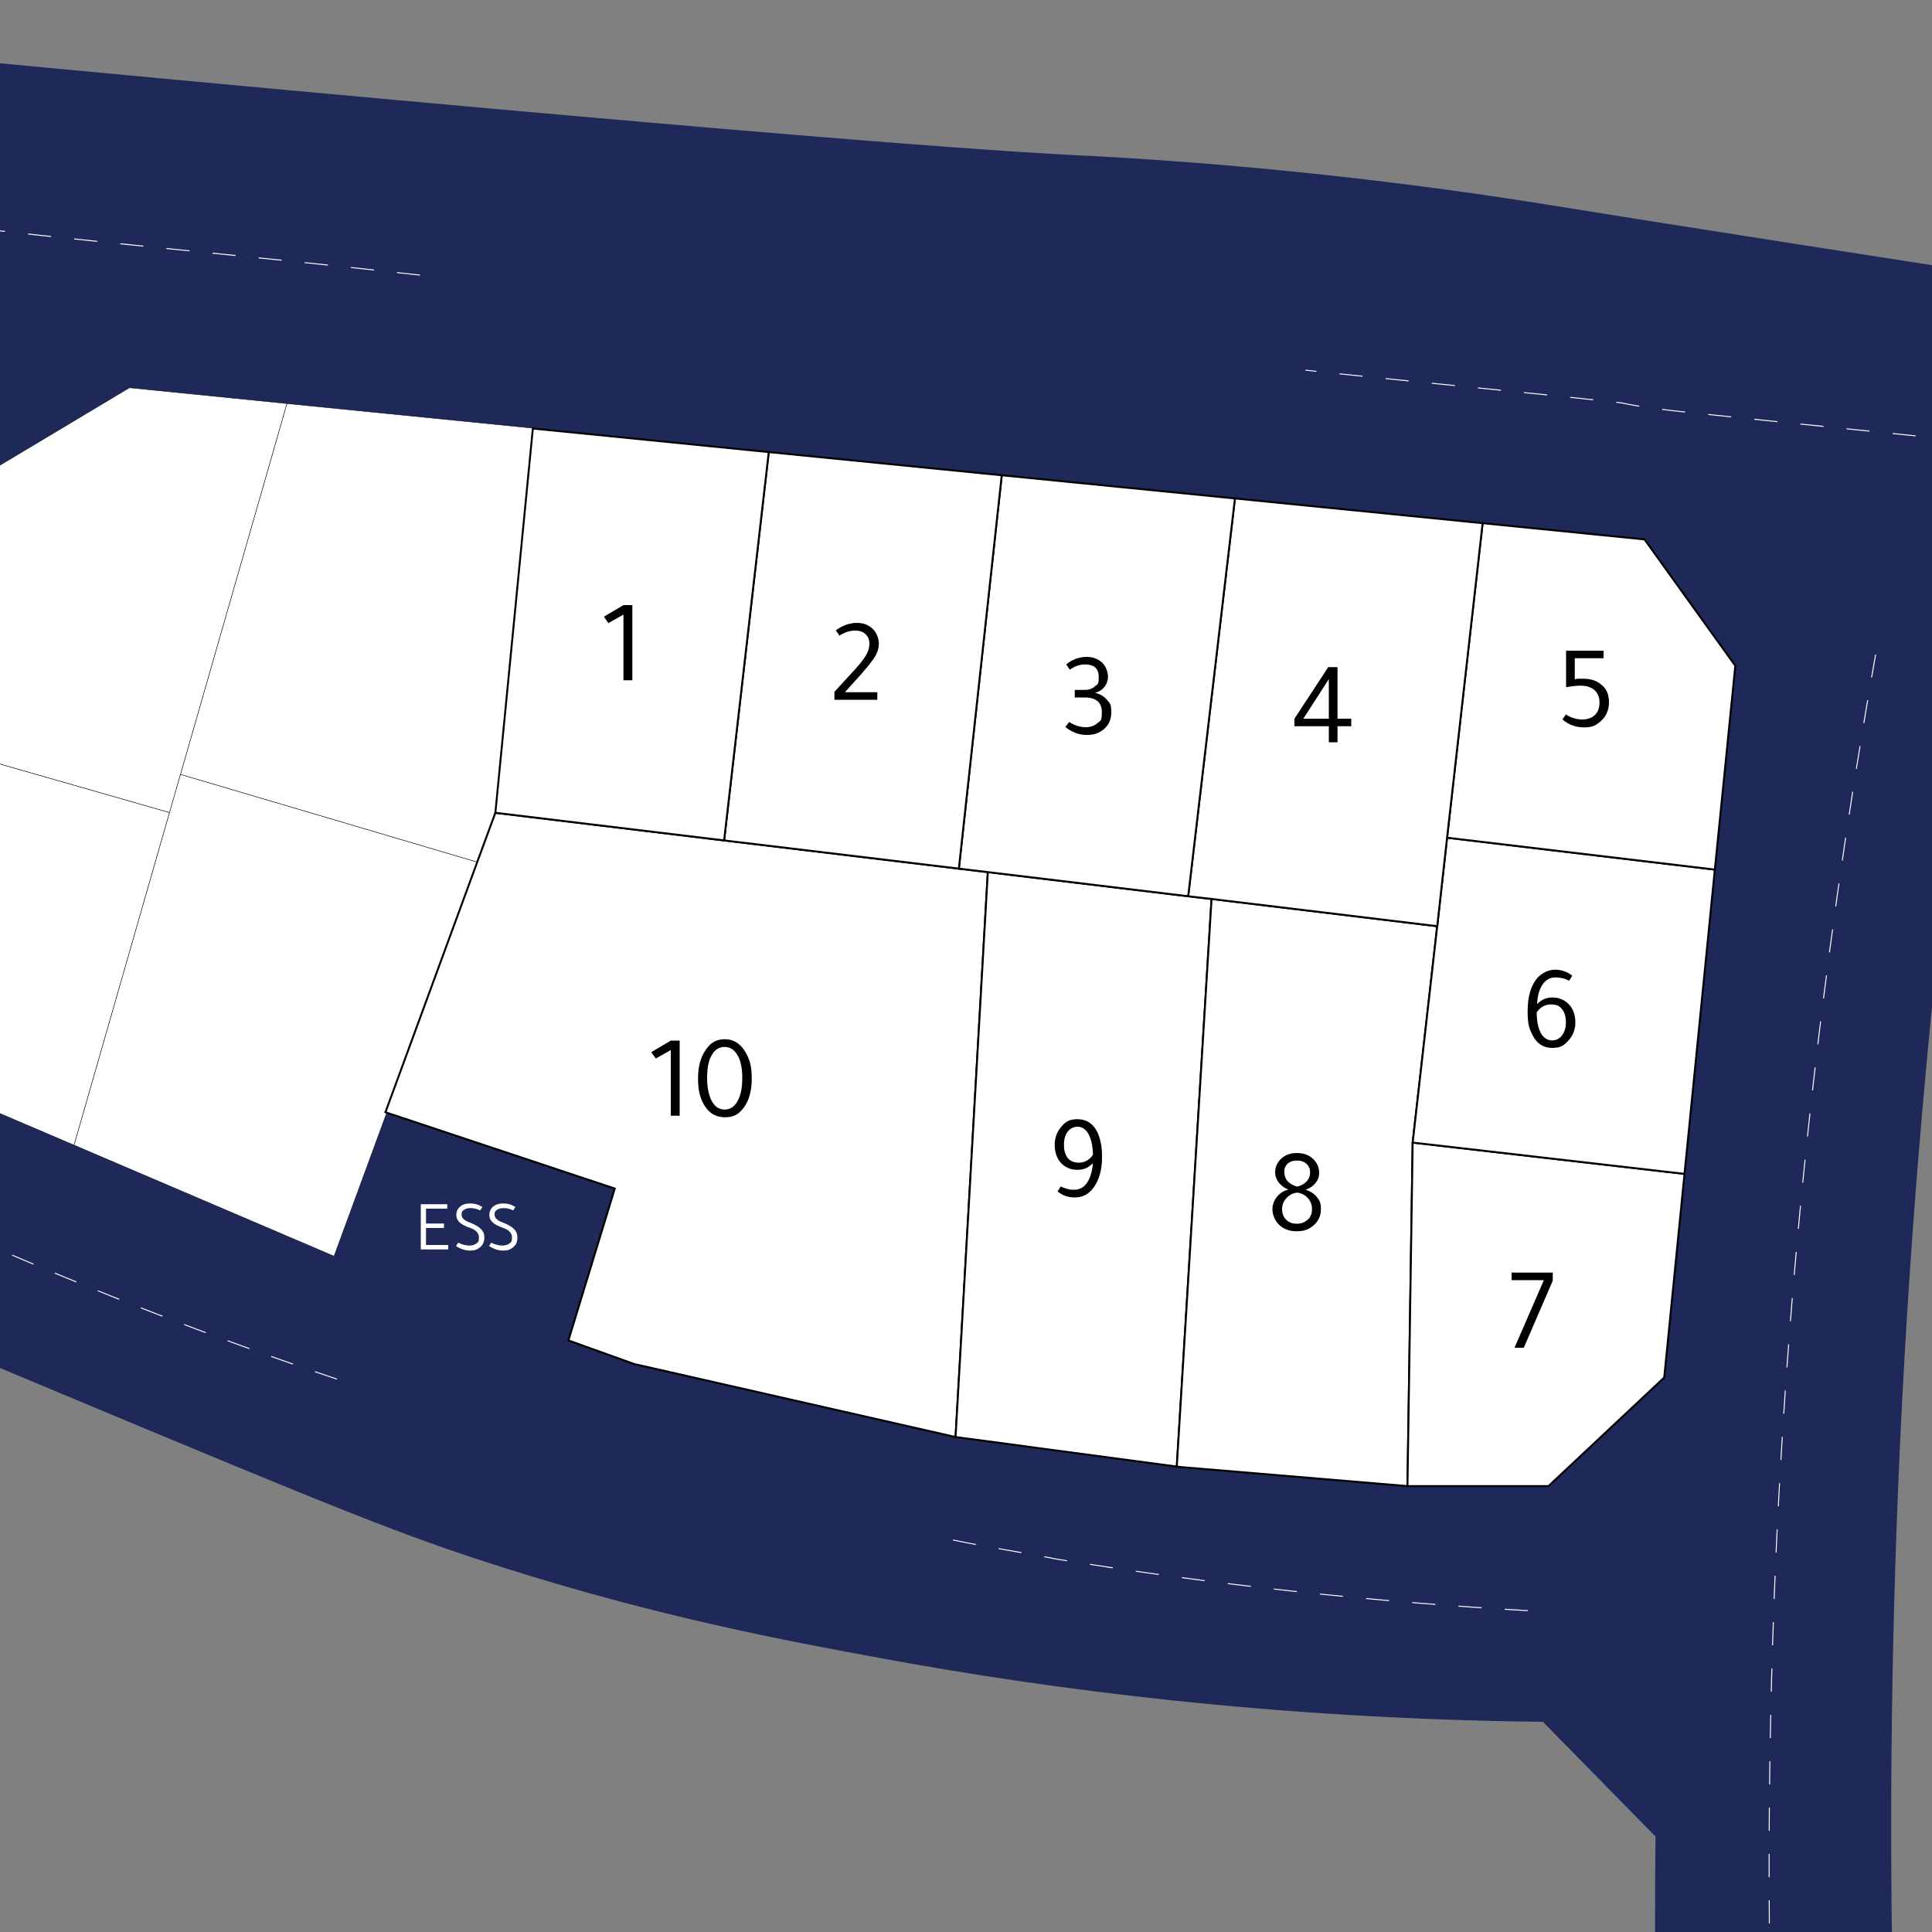
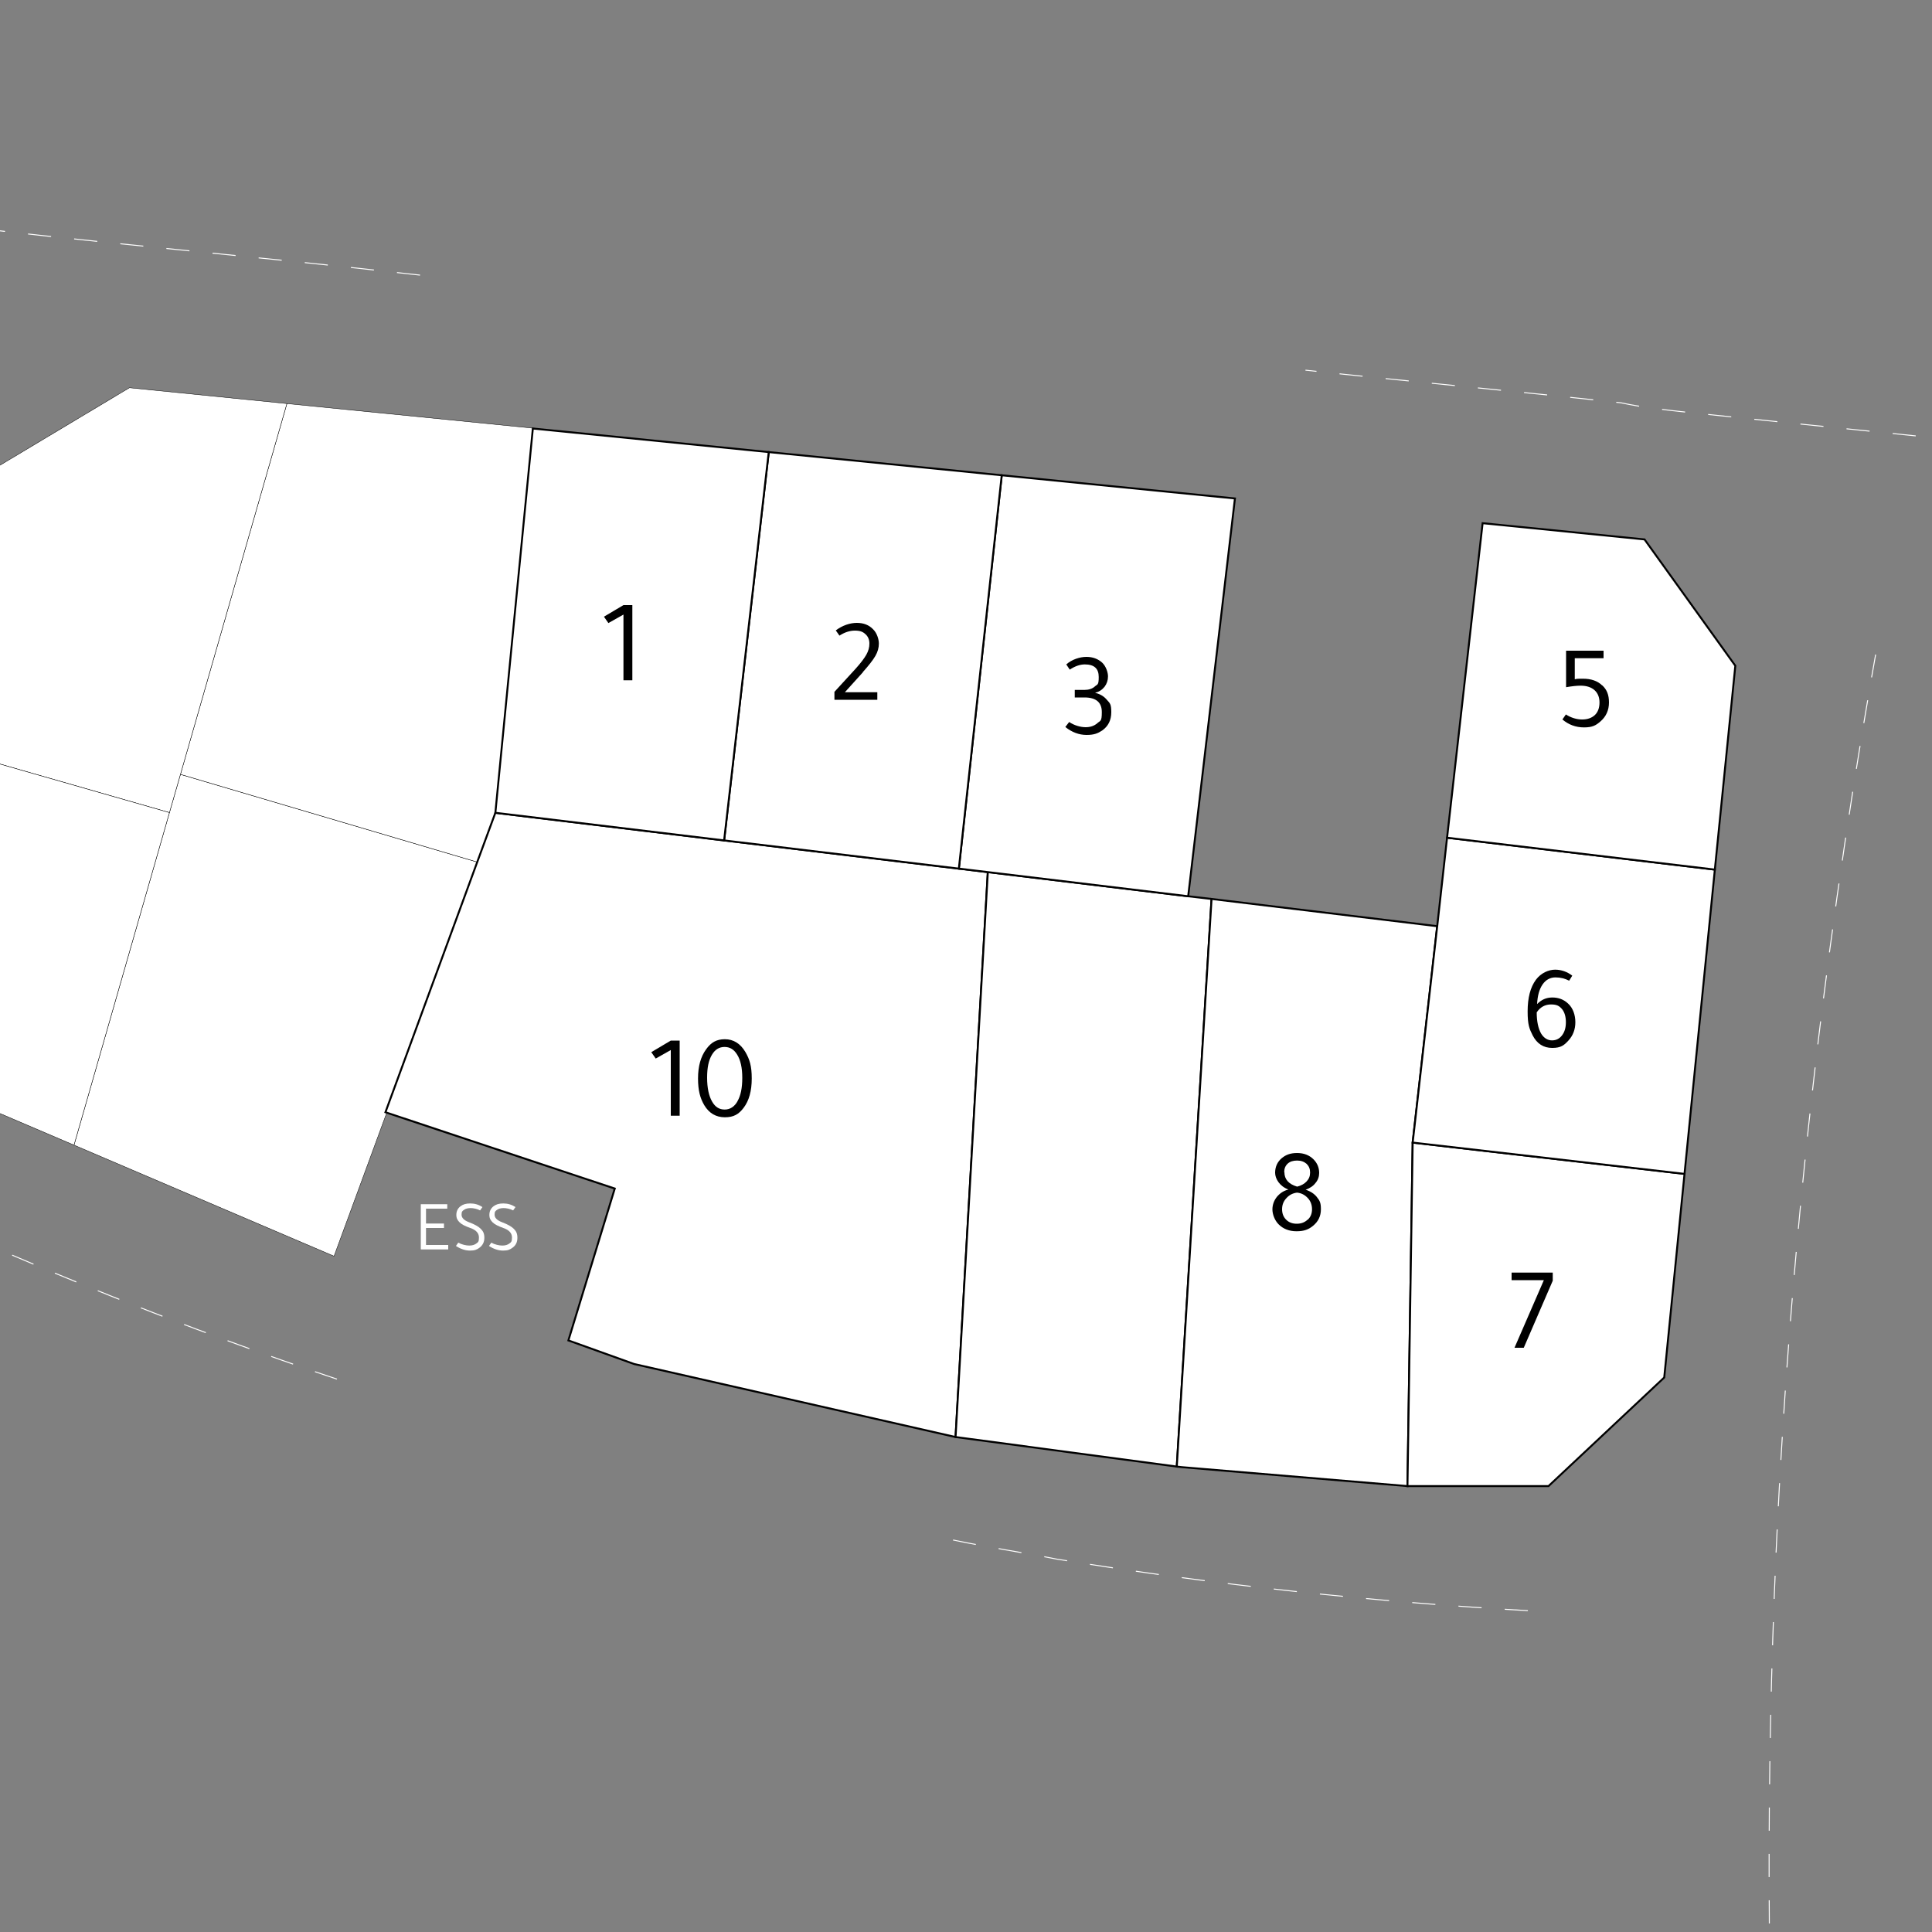
<svg xmlns="http://www.w3.org/2000/svg" id="Layer_1" x="0px" y="0px" viewBox="0 0 1000 1000" style="enable-background:new 0 0 1000 1000;" xml:space="preserve">
  <rect x="0" y="0" width="1000" height="1000" fill="#808080" stroke="none" />
  <style type="text/css"> .st0{fill:#1E2859;} .st1{fill:none;stroke:#000000;stroke-width:0.2;stroke-miterlimit:10;} .st2{fill:#FFFFFF;stroke:#000000;stroke-width:0.2;stroke-miterlimit:10;} .st3{fill:none;stroke:#FFFFFF;stroke-width:0.5;stroke-miterlimit:10;stroke-dasharray:12;} .st4{fill:#FFFFFF;stroke:#000000;stroke-miterlimit:10;} .st5{fill:#FFFFFF;}</style>
  <g id="other">
    <g>
-       <path class="st0" d="M1182.5,165.6v163.3l-99.3-15.2l-64.3,48.6c-23,166.8-39.2,357-40,566.7c-0.3,72.7,1.3,142.9,4.5,210.6H859.6 c-2.7-65.8-3.4-128.9-2.7-189c-19.4-19.8-38.9-39.6-58.3-59.4c-139.2-1.5-254.6-16.8-339.8-32.4c-52.9-9.7-117.4-21.7-200.4-48.1 c-49.6-15.8-83.5-29.5-230.1-90.8c-21.5-9-45.7-19.1-72.4-30.3v-661c388.3,36.8,539.4,48.6,600.2,51.7 c18.2,0.9,87.6,4.2,179.9,16.2c37.8,4.9,65.9,9.6,73.5,10.8c36,5.9,151.5,24,373.2,58.3H1182.5z" />
      <line class="st1" x1="609.9" y1="759" x2="609.9" y2="758.9" />
      <polygon class="st2" points="247.7,446.4 200.3,575.6 172.9,650.2 38.3,592.7 87.7,420.6 87.7,420.6 93.4,400.8 " />
      <polygon class="st2" points="276.6,221.7 257.2,420.6 247.7,446.4 247.7,446.4 93.4,400.8 148.5,208.9 " />
      <polygon class="st2" points="148.5,208.9 93.4,400.8 87.7,420.6 87.7,420.6 -92.1,369.1 -48.6,269.9 67,200.7 " />
      <polygon class="st2" points="87.7,420.6 38.3,592.7 -101.5,533 -131.8,459.5 -92.1,369.1 " />
      <line class="st3" x1="402.4" y1="715.6" x2="842" y2="416.2" />
      <path class="st3" d="M217.4,142.4c-87.5-10-174.5-17.3-261.6-28.1" />
      <path class="st3" d="M1182.5,245.9c-103-11.7-204.9-21.5-309.1-32.5c-11-1.2-23.3-2.5-34.3-4.9c-55.2-6.1-109.2-11-163.4-16.9" />
      <path class="st3" d="M919.9,1139.5c-5.1-104.6-5.9-217-0.6-336.1c8-176.5,28.3-336.1,53.5-475.8" />
      <path class="st3" d="M493.3,797.1c18.2,3.8,35.3,6.3,53.7,9.9c83.4,13.5,163.2,22.1,245.9,26.8" />
      <path class="st3" d="M-167.3,567.7c112,57.8,227.3,108.1,347,147.9" />
    </g>
  </g>
  <g id="landmarks-map">
    <polygon id="prop-10" class="st4" points="511.3,451.4 494.6,743.8 328.2,706 294.2,693.8 318.2,615.2 199.5,575.7 246.9,446.5 246.9,446.5 256.4,420.7 374.8,435 496.3,449.6 " />
    <polygon id="prop-9" class="st4" points="627.1,465.3 609.1,759.1 494.6,743.8 511.3,451.4 615,463.9 " />
    <polygon id="prop-8" class="st4" points="743.9,479.4 731.2,591.4 728.5,769.2 611.8,759.4 609.1,759.1 627.1,465.3 " />
    <polygon id="prop-7" class="st4" points="871.9,607.6 861.4,713 801.5,769.2 728.5,769.2 731.2,591.4 " />
    <polygon id="prop-6" class="st4" points="887.6,450.1 871.9,607.6 731.2,591.4 743.9,479.4 749,433.6 " />
    <polygon id="prop-5" class="st4" points="898.2,344.6 887.6,450.1 749,433.6 767.4,270.8 851.2,279.2 " />
-     <polygon id="prop-4" class="st4" points="767.4,270.8 767.4,270.8 749,433.6 743.9,479.4 627.1,465.3 615,463.9 639.2,258 " />
    <polygon id="prop-3" class="st4" points="639.2,258 615,463.9 511.3,451.4 496.3,449.6 518.5,246 " />
    <polygon id="prop-2" class="st4" points="518.5,246 496.3,449.6 374.8,435 397.9,234 " />
    <polygon id="prop-1" class="st4" points="397.9,234 374.8,435 256.4,420.7 275.8,221.8 " />
  </g>
  <g id="Number">
    <path d="M829.2,354.7c-2.4-2.3-5.7-3.4-9.8-3.4s-3.1,0.1-4.3,0.3v-10.9H830v-3.9h-19.4v18.9c2.9-0.5,5.4-0.8,7.5-0.8 c3.1,0,5.5,0.8,7.2,2.3s2.6,3.7,2.6,6.4s-0.8,5-2.4,6.5c-1.6,1.5-3.8,2.3-6.6,2.3s-5.8-0.9-8.4-2.6l-1.8,2.6 c3.2,2.7,6.9,4.1,11.2,4.1s6.1-1,8.5-3.1c2.9-2.5,4.4-5.8,4.4-9.8s-1.1-6.6-3.4-8.8L829.2,354.7z" />
    <path d="M811.7,519.5c-2.2-2.1-4.9-3.2-8.2-3.2s-5.7,1.2-7.9,3.4c0.2-4.2,1.1-7.6,2.8-10.1c1.7-2.5,4-3.7,6.7-3.7s4.9,0.6,7.1,1.7 l1.6-2.6c-2.6-2-5.6-3.1-8.9-3.1s-7.3,1.7-9.9,5.2c-2.9,3.9-4.3,9.4-4.3,16.4s0.9,9,2.6,12.4c2.2,4.3,5.6,6.5,10.1,6.5 s6.1-1.3,8.4-3.8c2.4-2.6,3.6-5.8,3.6-9.5S814.2,521.8,811.7,519.5L811.7,519.5z M808.5,535.9c-1.3,1.7-3,2.6-5.2,2.6 s-4.2-1.2-5.6-3.5c-1.5-2.6-2.3-6.3-2.3-11c1.8-2.7,4.3-4.1,7.4-4.1s4.3,0.8,5.7,2.4c1.3,1.6,2,3.9,2,6.8S809.8,534.2,808.5,535.9 L808.5,535.9z" />
    <path d="M782.4,658.7v3.9h16.7l-15.2,35h4.8l15-34.7v-4.2H782.4z" />
    <path d="M681.7,619.7c-1.4-1.8-3.4-3.1-5.9-3.9c2.2-0.8,3.9-1.9,5.1-3.5c1.3-1.5,1.9-3.3,1.9-5.2c0-2.7-1-5.1-2.9-7 c-2.2-2.2-5-3.3-8.5-3.3s-5.8,0.9-7.9,2.6c-2.3,1.9-3.5,4.5-3.5,7.6s2.3,7,6.9,8.7c-2.5,0.6-4.4,1.9-6,3.8 c-1.5,1.9-2.3,4.1-2.3,6.5s1.1,5.6,3.2,7.7c2.4,2.4,5.5,3.6,9.3,3.6s6.2-0.9,8.5-2.8c2.7-2.2,4.1-5,4.1-8.6s-0.7-4.5-2.1-6.3 L681.7,619.7z M664.7,606.7c0-1.8,0.6-3.3,1.8-4.4c1.2-1.1,2.8-1.6,4.9-1.6s3.6,0.6,4.9,1.7c1.2,1.2,1.8,2.6,1.8,4.5 s-0.6,3.3-1.8,4.6s-2.9,2.2-4.9,2.7c-4.4-1.3-6.6-3.8-6.6-7.5H664.7z M676.8,631.3c-1.5,1.4-3.3,2.1-5.6,2.1s-4.1-0.7-5.5-2.1 c-1.4-1.4-2.1-3.2-2.1-5.4s0.7-4.1,2.2-5.7c1.5-1.7,3.3-2.6,5.5-2.9c2.3,0.2,4.1,1.2,5.6,2.8s2.2,3.6,2.2,5.8s-0.7,4-2.2,5.4 L676.8,631.3z" />
-     <path d="M567.9,585.8c-2.2-4.3-5.6-6.5-10.1-6.5s-6.2,1.3-8.4,3.8c-2.3,2.6-3.5,5.8-3.5,9.5s1.2,7.4,3.6,9.7 c2.2,2.1,4.9,3.2,8.2,3.2s5.7-1.1,7.9-3.4c0,1.6-0.3,3.1-0.6,4.4c-0.5,2.2-1.3,4.1-2.3,5.6c-1.7,2.5-3.9,3.7-6.6,3.7 s-2.7-0.2-4-0.5c-1.1-0.3-2.1-0.7-3.1-1.2l-1.6,2.6c0.4,0.3,0.9,0.7,1.3,0.9c2.2,1.5,4.8,2.2,7.6,2.2c4.1,0,7.3-1.7,9.8-5.2 c2.2-3,3.6-6.9,4.1-11.7c0.2-1.5,0.2-3,0.2-4.7C570.4,593.3,569.5,589.2,567.9,585.8L567.9,585.8z M558.4,601.8 c-2.5,0-4.4-0.8-5.7-2.4c-1.3-1.6-2-3.9-2-6.8s0.6-5.1,1.9-6.8c1.3-1.7,3-2.6,5.2-2.6s4.1,1.2,5.5,3.6c1.5,2.6,2.3,6.3,2.4,10.9 C563.9,600.4,561.4,601.8,558.4,601.8L558.4,601.8z" />
    <g>
      <path d="M347.2,538.6l-10.1,6l2.3,3.3l7.8-4.4v34h4.6v-38.9L347.2,538.6L347.2,538.6z" />
      <path d="M385.8,544.5c-2.6-4.4-6.2-6.6-10.6-6.6s-7.2,1.7-9.7,5.2c-2.8,3.8-4.2,8.8-4.2,15.1s1.1,10.2,3.2,13.8 c2.5,4.2,6.1,6.3,10.7,6.3s7.2-1.6,9.7-4.9c2.8-3.7,4.2-8.7,4.2-15.2S388,548.3,385.8,544.5L385.8,544.5z M381.8,569.9 c-1.6,2.9-3.9,4.4-6.7,4.4s-4.9-1.3-6.5-4.1c-1.7-2.9-2.6-7.1-2.6-12.4s0.8-8.9,2.4-11.7s3.8-4.2,6.6-4.2s4.9,1.3,6.5,3.9 c1.8,2.8,2.7,6.9,2.7,12.1s-0.8,9.2-2.5,12.1L381.8,569.9z" />
    </g>
    <g>
      <path class="st5" d="M220.5,644.3v-8.7h9.3v-2.3h-9.3v-7.7h11v-2.3h-13.7v23.4H232v-2.3h-11.5V644.3z" />
      <path class="st5" d="M248.8,636c-1.2-1.2-3.2-2.3-6.1-3.4c-2.6-1-3.8-2.3-3.8-3.9s0.4-1.9,1.3-2.5c0.8-0.6,2-0.9,3.4-0.9 s3.4,0.4,4.9,1.2l1.2-1.7c-1.9-1.3-4-1.9-6.3-1.9s-3.8,0.5-5.1,1.5c-1.4,1.1-2.1,2.6-2.1,4.4s0.6,2.8,1.7,3.9c1.1,1.1,3,2,5.5,2.9 c3,1,4.5,2.7,4.5,4.9s-0.4,2.4-1.3,3.1c-0.9,0.7-2.1,1.1-3.7,1.1s-3.9-0.5-5.7-1.5l-1.2,1.7c2.4,1.6,4.9,2.4,7.3,2.4 s3.6-0.5,4.9-1.5c1.6-1.2,2.5-2.9,2.5-5.1s-0.6-3.4-1.8-4.6L248.8,636z" />
      <path class="st5" d="M265.9,636c-1.2-1.2-3.2-2.3-6.1-3.4c-2.6-1-3.8-2.3-3.8-3.9s0.4-1.9,1.3-2.5c0.8-0.6,2-0.9,3.4-0.9 s3.4,0.4,4.9,1.2l1.2-1.7c-1.9-1.3-4-1.9-6.3-1.9s-3.8,0.5-5.1,1.5c-1.4,1.1-2.1,2.6-2.1,4.4s0.6,2.8,1.7,3.9c1.1,1.1,3,2,5.5,2.9 c3,1,4.5,2.7,4.5,4.9s-0.4,2.4-1.3,3.1c-0.9,0.7-2.1,1.1-3.7,1.1s-3.9-0.5-5.7-1.5l-1.2,1.7c2.4,1.6,4.9,2.4,7.3,2.4 s3.6-0.5,4.9-1.5c1.7-1.2,2.5-2.9,2.5-5.1s-0.6-3.4-1.8-4.6L265.9,636z" />
    </g>
-     <path d="M692.3,372v-26.7h-4.8L670,372v3.9h17.8v8.3h4.5v-8.3h7.1V372H692.3z M687.8,372h-13.2l13.2-20.5V372z" />
    <path d="M572.9,362.2c-1.5-1.8-3.5-3-6.1-3.6c2-0.5,3.6-1.5,4.9-3.1c1.2-1.6,1.8-3.4,1.8-5.4s-1-5.2-3-7.1c-2.2-2-4.9-3-8.2-3 s-7.5,1.3-10.4,3.9l1.8,2.7c2.7-1.8,5.3-2.7,7.8-2.7c4.8,0,7.2,2.1,7.2,6.5s-0.7,3.7-2,4.9c-1.3,1.2-3.2,1.8-5.4,1.8h-5v3.9h5 c6,0,9,2.5,9,7.6s-0.8,4.3-2.3,5.7c-1.6,1.4-3.6,2.1-6.1,2.1s-5.9-0.9-8.5-2.7l-2,2.6c3.4,2.7,7.1,4.1,11,4.1s5.8-0.8,8.1-2.3 c3.1-2.2,4.7-5.3,4.7-9.5S574.5,364,572.9,362.2L572.9,362.2z" />
    <path d="M446.5,348c3.2-3.6,5.4-6.4,6.6-8.5s1.8-4.2,1.8-6.4s-1-5.5-3-7.4c-2.1-2.2-4.9-3.3-8.4-3.3s-7.5,1.3-10.9,3.9l1.9,2.7 c2.6-1.7,5.3-2.6,8-2.6s4.1,0.6,5.4,1.8c1.4,1.2,2.1,2.9,2.1,4.9s-0.5,3.8-1.6,5.8c-1.1,1.9-2.9,4.3-5.6,7.3l-10.9,11.9v4.1h22.2 v-3.9h-16.8l9.3-10.3H446.5z" />
    <path d="M322.7,313.2l-10.1,6l2.3,3.3l7.8-4.4v34h4.6v-38.9H322.7L322.7,313.2z" />
  </g>
</svg>